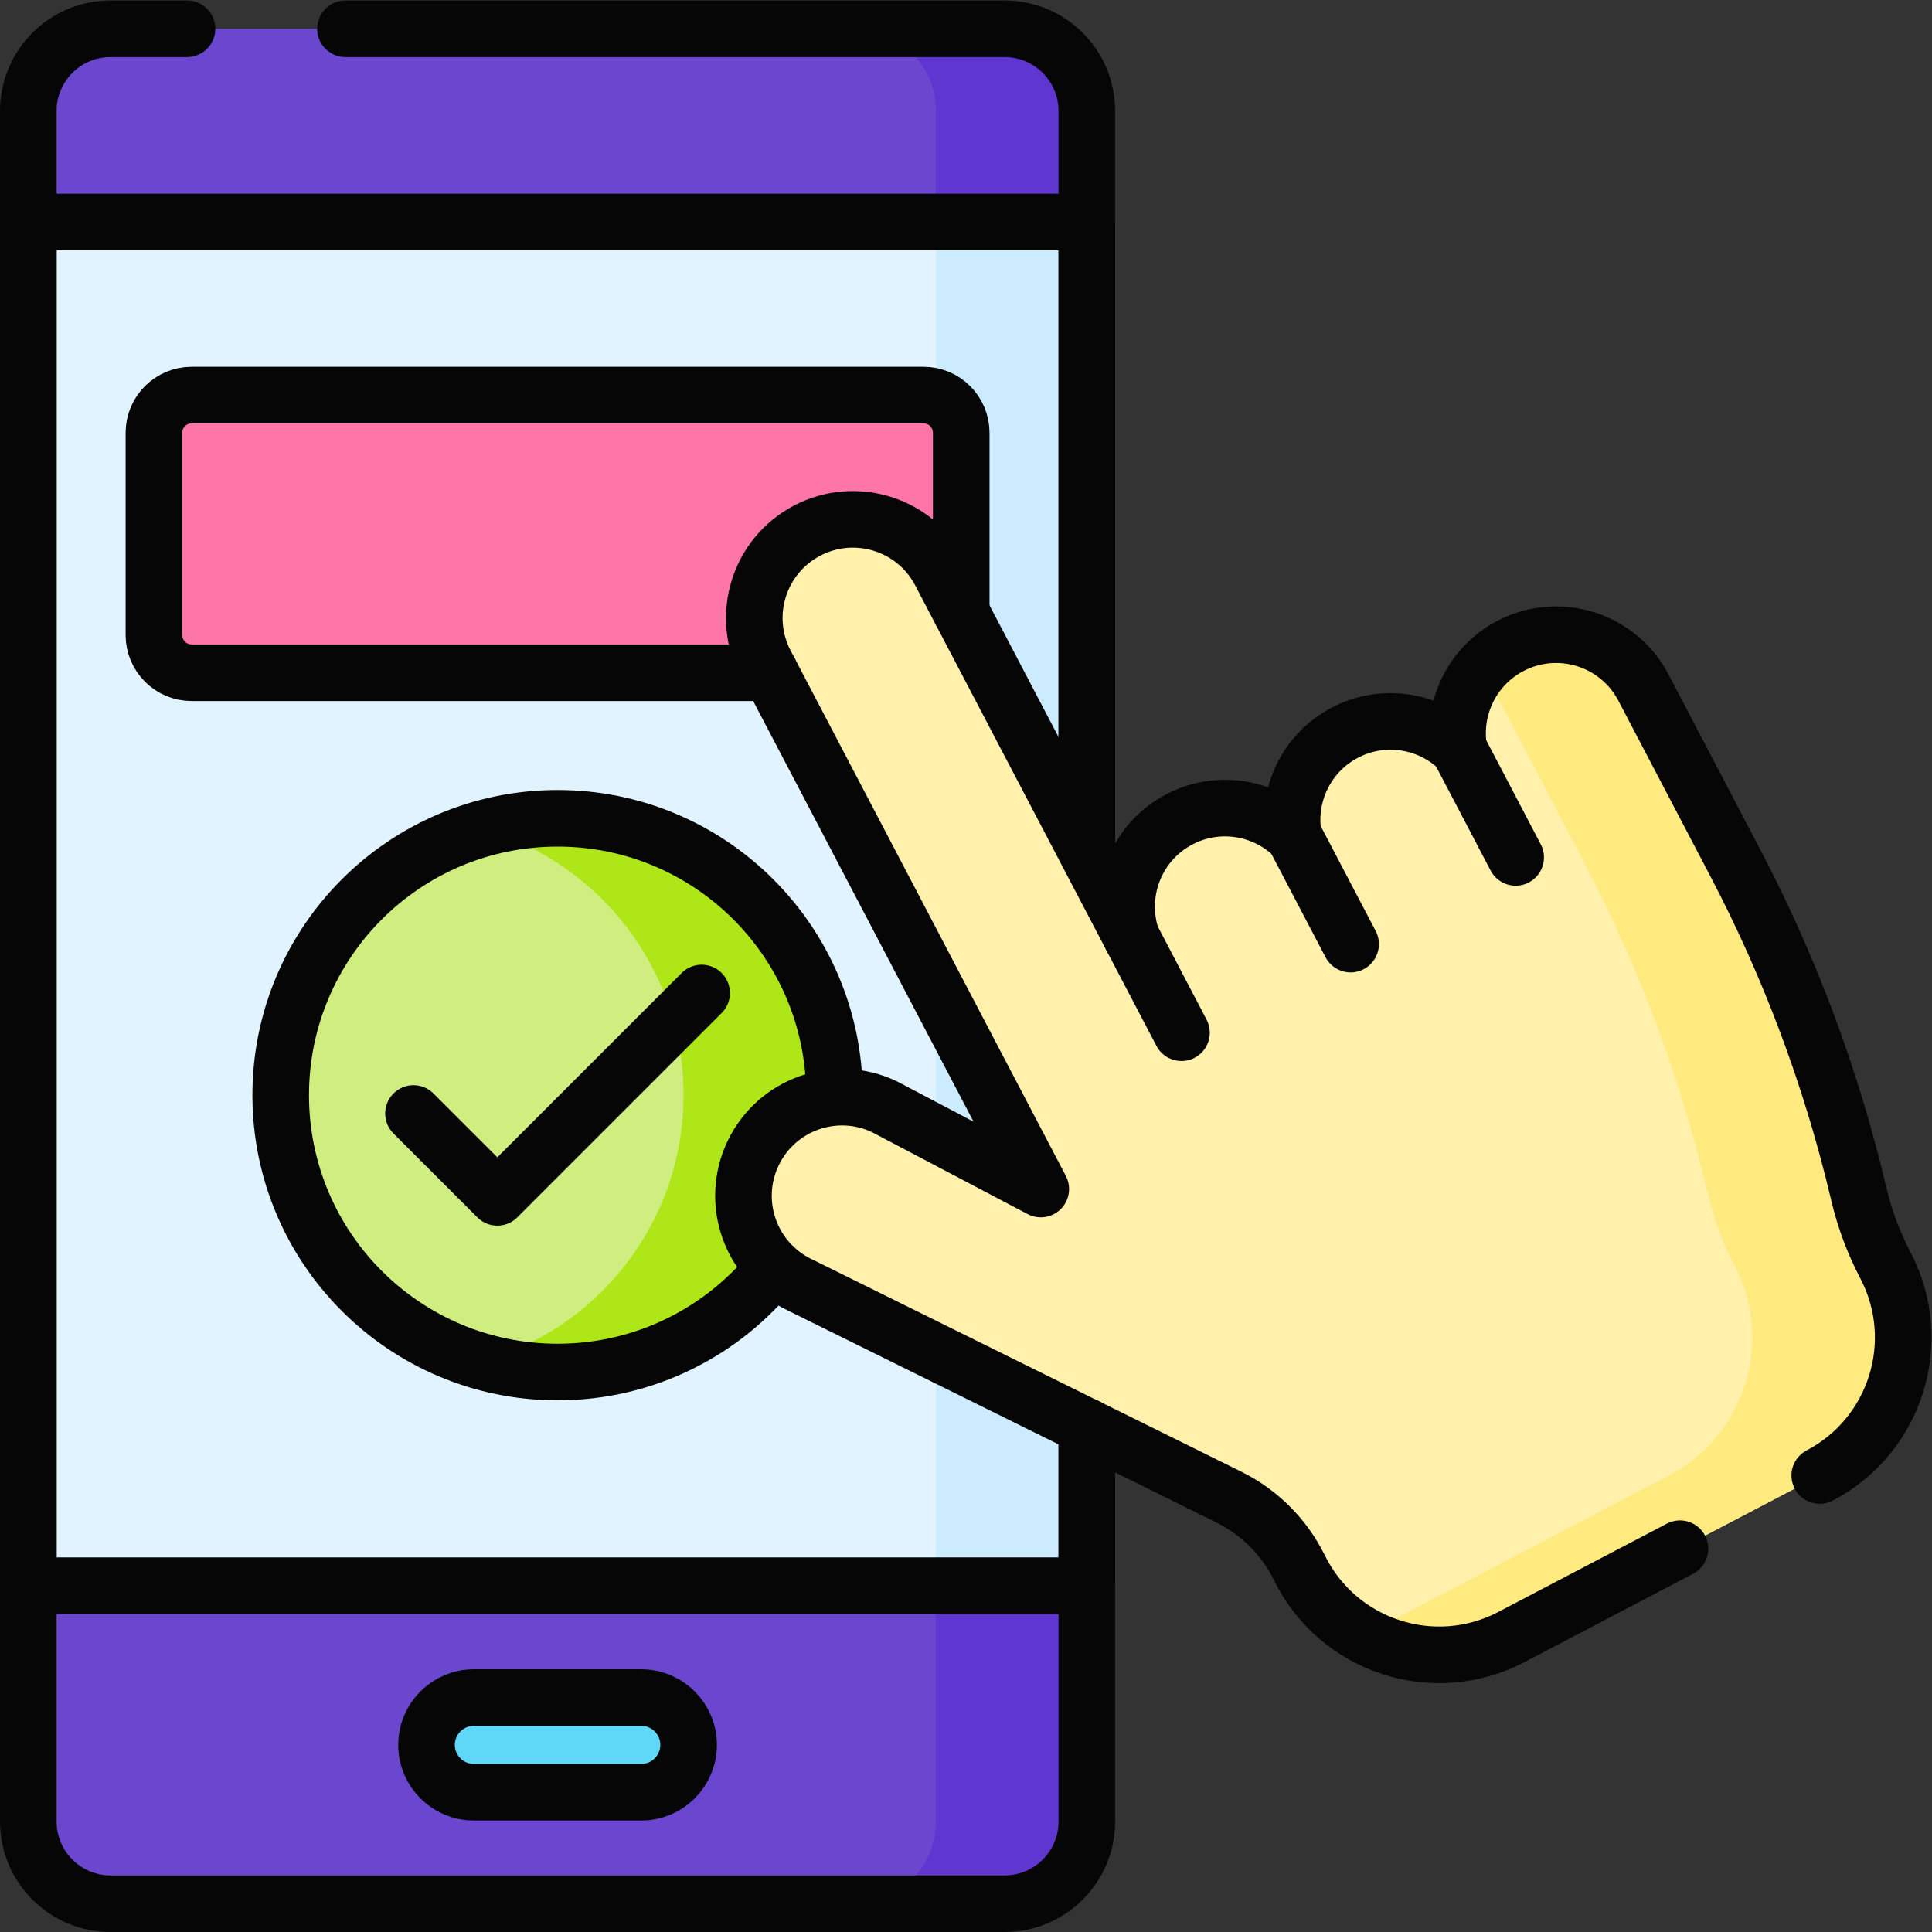
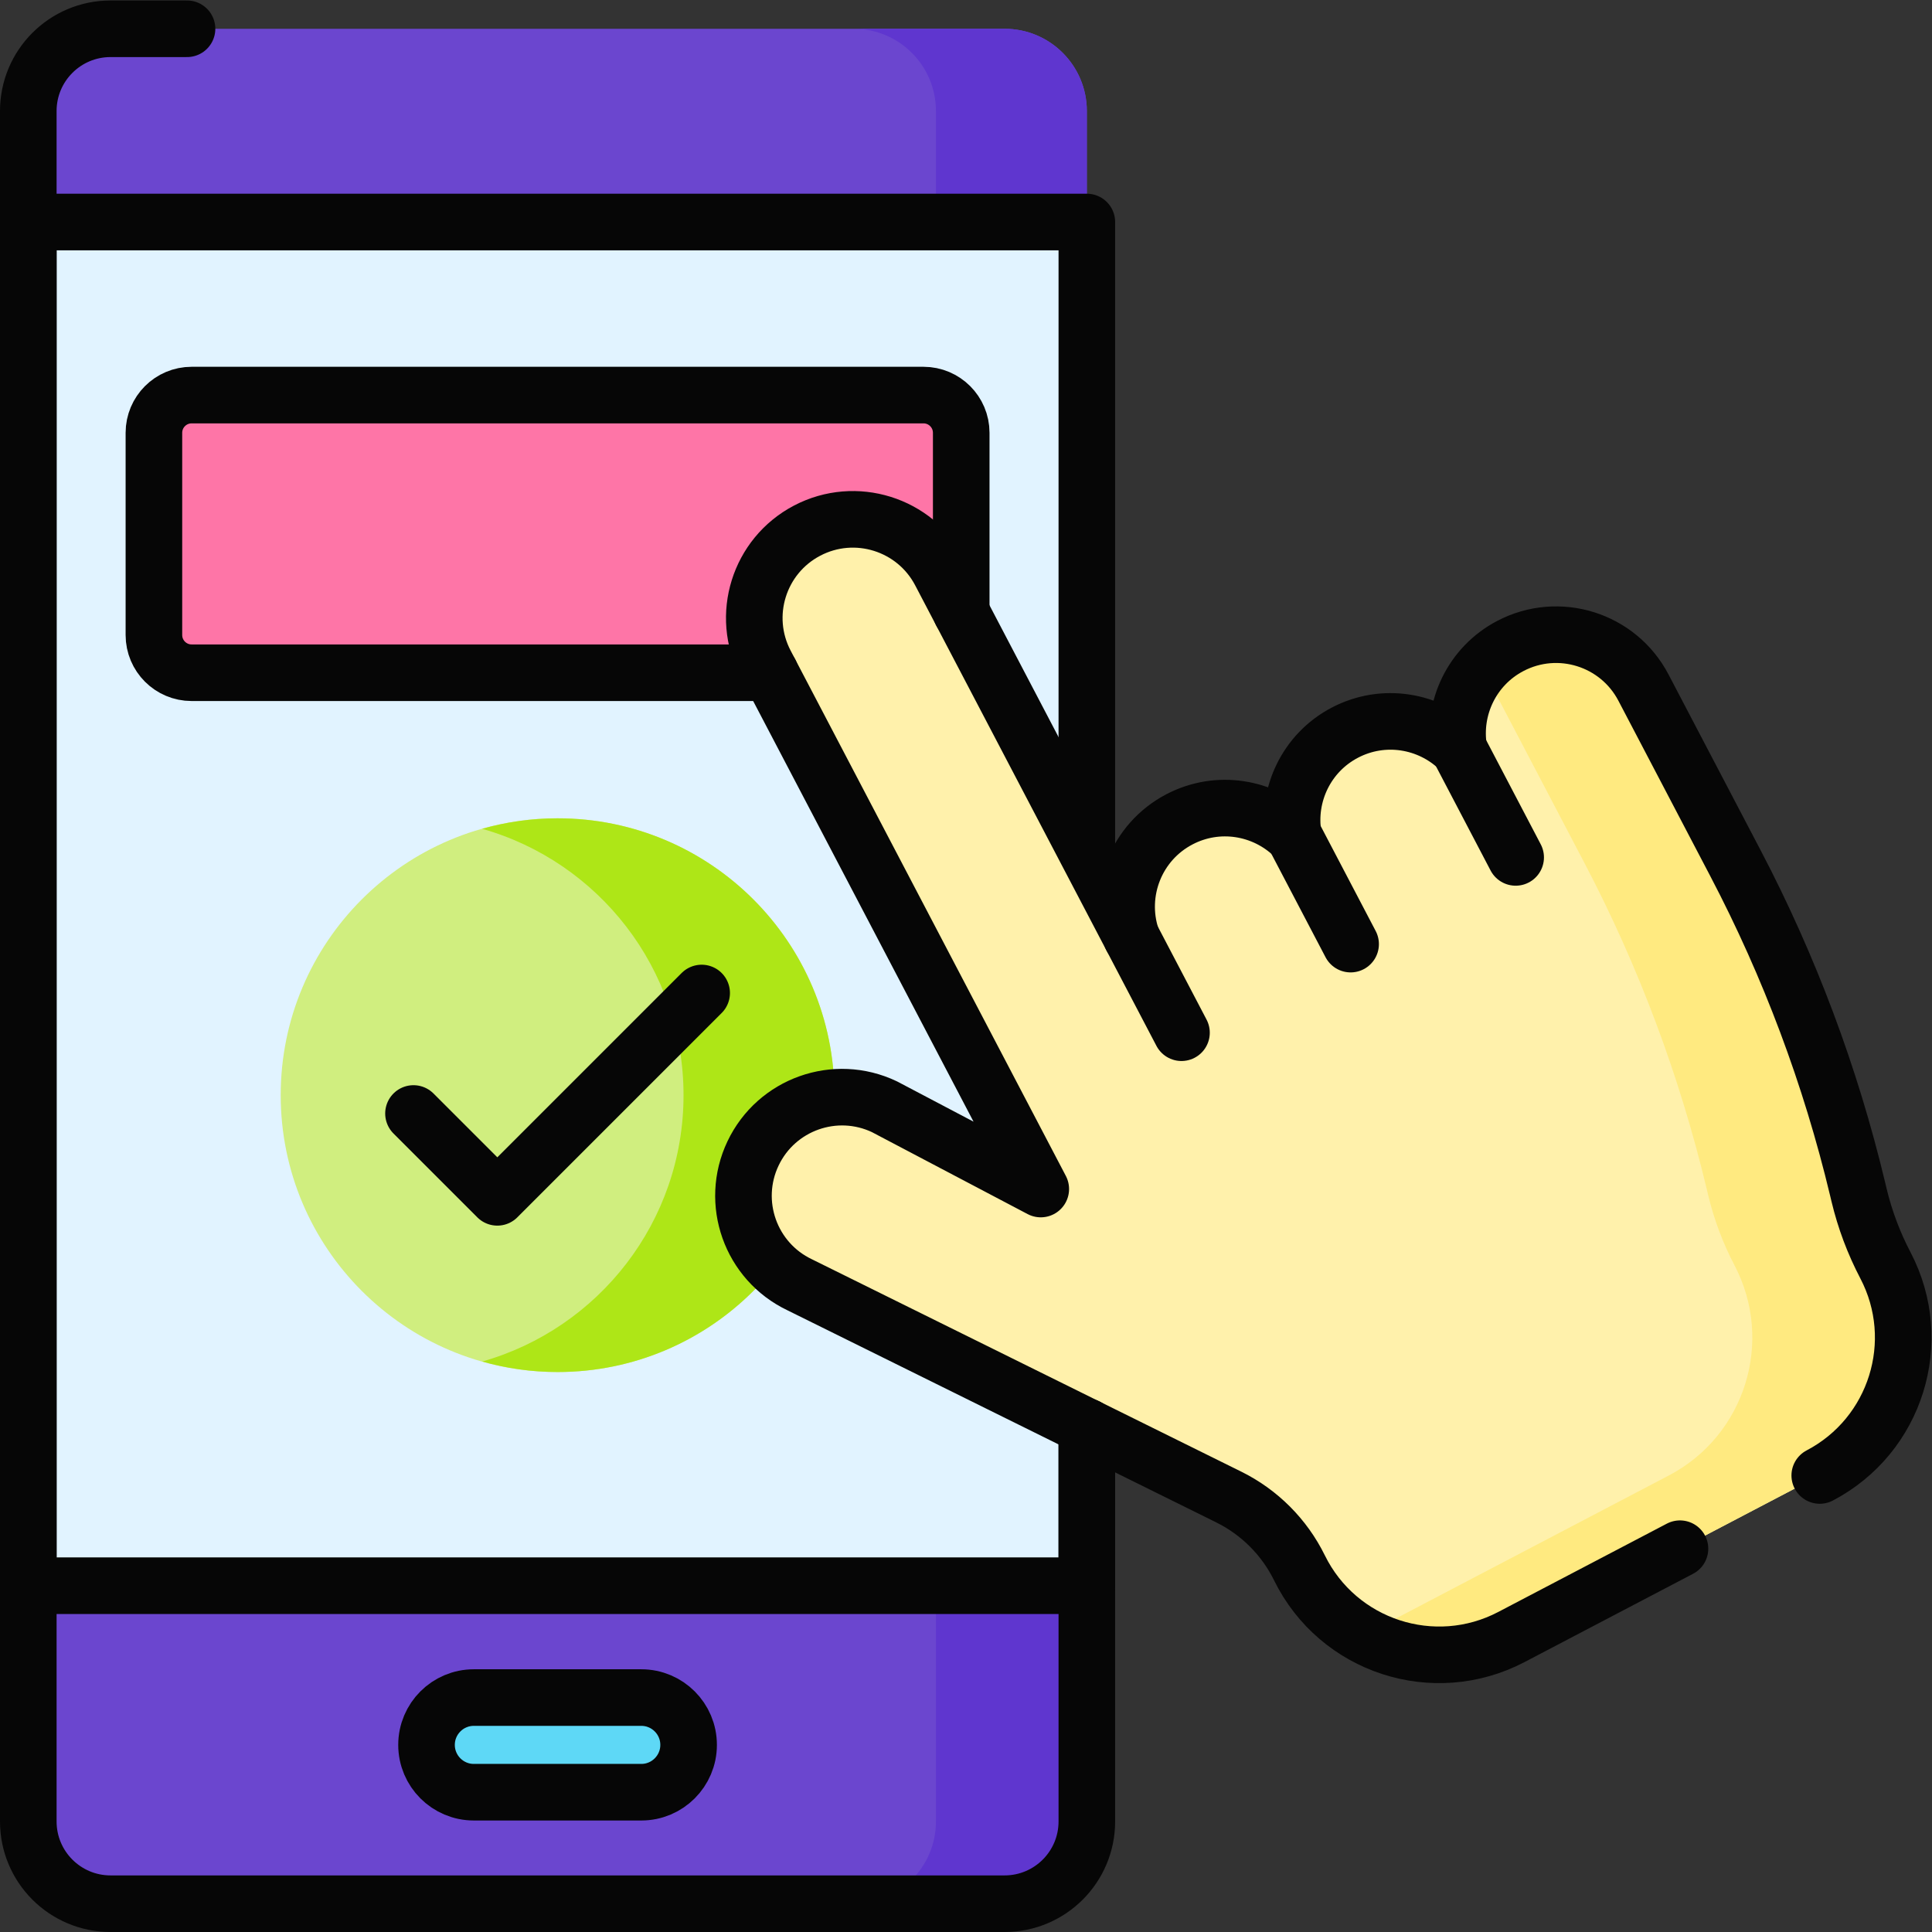
<svg xmlns="http://www.w3.org/2000/svg" id="svg6549" xml:space="preserve" width="682.667" height="682.667" viewBox="0 0 682.667 682.667">
  <rect x="0" y="0" width="682.667" height="682.667" fill="#333333" stroke="none" />
  <defs id="defs6553">
    <clipPath clipPathUnits="userSpaceOnUse" id="clipPath6563">
-       <path d="M 0,512 H 512 V 0 H 0 Z" id="path6561" />
-     </clipPath>
+       </clipPath>
    <clipPath clipPathUnits="userSpaceOnUse" id="clipPath6583">
      <path d="M 0,512 H 512 V 0 H 0 Z" id="path6581" />
    </clipPath>
  </defs>
  <g id="g6555" transform="matrix(1.333,0,0,-1.333,0,682.667)">
    <g id="g6557">
      <g id="g6559" clip-path="url(#clipPath6563)">
        <g id="g6565" transform="translate(42.5,-66.106)">
          <path d="m 0,0 c 0,-34.298 -17.5,-151.155 -17.5,-151.155 h 2.5 c 0,0 15,-123.224 15,-157.521 154,-88.487 308,88.488 462,0 V -205.784 -102.893 0 C 308,88.487 154,-88.487 0,0" style="fill:#e1f3ff;fill-opacity:1;fill-rule:nonzero;stroke:none" id="path6567" />
        </g>
        <g id="g6569" transform="translate(42.5,-168.999)">
          <path d="m 0,0 v 102.893 c 154,-88.488 308,88.487 462,0 V 0 C 427.756,19.677 393.513,26.227 359.269,25.489" style="fill:none;stroke:#060606;stroke-width:15;stroke-linecap:round;stroke-linejoin:round;stroke-miterlimit:10;stroke-dasharray:none;stroke-opacity:1" id="path6571" />
        </g>
        <g id="g6573" transform="translate(342.899,-150.86)">
          <path d="M 0,0 C -100.133,-20.978 -200.267,-75.674 -300.399,-18.139 V 84.754 c 154,-88.487 308,88.487 462,0 V -18.139" style="fill:none;stroke:#060606;stroke-width:15;stroke-linecap:round;stroke-linejoin:round;stroke-miterlimit:10;stroke-dasharray:none;stroke-opacity:1" id="path6575" />
        </g>
      </g>
    </g>
    <g id="g6577">
      <g id="g6579" clip-path="url(#clipPath6583)">
        <g id="g6585" transform="translate(266.293,7.5)">
          <path d="m 0,0 h -236.99 c -12.041,0 -21.803,9.762 -21.803,21.803 v 62.489 l 10,180.743 -10,180.742 v 29.42 c 0,12.041 9.762,21.803 21.803,21.803 L 0,497 c 12.042,0 21.804,-9.762 21.804,-21.803 v -29.42 l -10,-180.742 10,-180.743 V 21.803 C 21.804,9.762 12.042,0 0,0" style="fill:#6b46cf;fill-opacity:1;fill-rule:nonzero;stroke:none" id="path6587" />
        </g>
        <g id="g6589" transform="translate(288.097,482.697)">
          <path d="m 0,0 c 0,12.041 -9.762,21.803 -21.804,21.803 h -40 C -49.762,21.803 -40,12.041 -40,0 v -29.42 l -10,-180.742 10,-180.743 v -62.49 c 0,-12.041 -9.762,-21.802 -21.804,-21.802 h 40 c 12.042,0 21.804,9.761 21.804,21.802 v 62.49 L -10,-210.162 0,-29.42 Z" style="fill:#5f36cf;fill-opacity:1;fill-rule:nonzero;stroke:none" id="path6591" />
        </g>
        <path d="M 288.097,91.792 H 7.5 v 361.485 h 280.597 z" style="fill:#e1f3ff;fill-opacity:1;fill-rule:nonzero;stroke:none" id="path6593" />
-         <path d="m 248.097,91.792 h 40 v 361.485 h -40 z" style="fill:#ccebff;fill-opacity:1;fill-rule:nonzero;stroke:none" id="path6595" />
        <g id="g6597" transform="translate(169.99,37.056)">
          <path d="m 0,0 h -44.385 c -6.928,0 -12.543,5.616 -12.543,12.544 0,6.928 5.615,12.544 12.543,12.544 H 0 c 6.928,0 12.544,-5.616 12.544,-12.544 C 12.544,5.616 6.928,0 0,0" style="fill:#5ed8f6;fill-opacity:1;fill-rule:nonzero;stroke:none" id="path6599" />
        </g>
        <g id="g6601" transform="translate(244.798,333.802)">
          <path d="m 0,0 h -194 c -5.522,0 -10,4.477 -10,10 v 53.599 c 0,5.522 4.478,10 10,10 H 0 c 5.523,0 10,-4.478 10,-10 V 10 C 10,4.477 5.523,0 0,0" style="fill:#fe75a7;fill-opacity:1;fill-rule:nonzero;stroke:none" id="path6603" />
        </g>
        <g id="g6605" transform="translate(221.188,221.824)">
          <path d="m 0,0 c 0,-40.531 -32.857,-73.39 -73.39,-73.39 -40.531,0 -73.389,32.859 -73.389,73.39 0,40.532 32.858,73.39 73.389,73.39 C -32.857,73.39 0,40.532 0,0" style="fill:#d0ee7f;fill-opacity:1;fill-rule:nonzero;stroke:none" id="path6607" />
        </g>
        <g id="g6609" transform="translate(147.798,295.215)">
          <path d="m 0,0 c -6.937,0 -13.639,-0.983 -20,-2.782 30.808,-8.71 53.39,-37.013 53.39,-70.609 0,-33.594 -22.582,-61.897 -53.39,-70.607 6.361,-1.799 13.063,-2.781 20,-2.781 40.532,0 73.39,32.857 73.39,73.388 C 73.39,-32.858 40.532,0 0,0" style="fill:#aee617;fill-opacity:1;fill-rule:nonzero;stroke:none" id="path6611" />
        </g>
        <g id="g6613" transform="translate(400.356,340.897)">
          <path d="m 0,0 v 0 c -10.206,-5.347 -15.387,-16.488 -13.665,-27.271 -7.884,7.554 -19.993,9.637 -30.199,4.291 -10.206,-5.348 -15.387,-16.489 -13.665,-27.271 -7.884,7.554 -19.994,9.636 -30.2,4.289 -11.479,-6.014 -16.599,-19.354 -12.685,-31.272 l -50.708,96.788 c -6.698,12.785 -22.493,17.72 -35.279,11.021 -12.786,-6.698 -17.722,-22.494 -11.023,-35.28 l 71.91,-137.258 1.043,-1.991 -41.441,21.815 c -13.035,6.201 -28.629,0.66 -34.829,-12.374 v -0.001 c -6.2,-13.034 -0.66,-28.628 12.375,-34.828 l 113.733,-56.256 c 8.14,-4.026 14.724,-10.624 18.733,-18.771 10.243,-20.818 35.629,-29.103 56.181,-18.335 l 81.738,42.822 c 20.189,10.578 27.981,35.52 17.404,55.709 -3.093,5.904 -5.442,12.17 -6.992,18.652 l -0.37,1.551 c -7.177,30.016 -18.051,59.025 -32.373,86.362 L 35.28,-11.022 C 28.582,1.764 12.786,6.698 0,0" style="fill:#fff1ab;fill-opacity:1;fill-rule:nonzero;stroke:none" id="path6615" />
        </g>
        <g id="g6617" transform="translate(499.778,176.724)">
          <path d="m 0,0 v 0 c -3.093,5.904 -5.442,12.17 -6.992,18.652 l -0.37,1.551 c -7.177,30.016 -18.051,59.025 -32.373,86.361 l -24.408,46.587 c -6.698,12.786 -22.494,17.721 -35.28,11.022 -3.109,-1.629 -5.744,-3.801 -7.868,-6.331 1.191,-1.419 2.253,-2.983 3.148,-4.691 l 24.408,-46.587 c 14.322,-27.336 25.196,-56.345 32.373,-86.361 l 0.37,-1.551 C -45.442,12.17 -43.093,5.904 -40,0 c 10.577,-20.189 2.785,-45.131 -17.404,-55.708 l -80.878,-42.373 c 11.715,-6.471 26.361,-7.146 39.14,-0.45 l 81.738,42.823 C 2.785,-45.131 10.577,-20.189 0,0" style="fill:#ffea80;fill-opacity:1;fill-rule:nonzero;stroke:none" id="path6619" />
        </g>
        <g id="g6621" transform="translate(299.941,263.662)">
          <path d="M 0,0 13.245,-25.282" style="fill:#fff1ab;fill-opacity:1;fill-rule:nonzero;stroke:none" id="path6623" />
        </g>
        <g id="g6625" transform="translate(342.914,290.691)">
          <path d="M 0,0 15.102,-28.825" style="fill:#fff1ab;fill-opacity:1;fill-rule:nonzero;stroke:none" id="path6627" />
        </g>
        <g id="g6629" transform="translate(386.691,313.627)">
          <path d="M 0,0 15.076,-28.777" style="fill:#fff1ab;fill-opacity:1;fill-rule:nonzero;stroke:none" id="path6631" />
        </g>
        <g id="g6633" transform="translate(91.572,504.5)">
-           <path d="m 0,0 h 174.721 c 12.042,0 21.803,-9.762 21.803,-21.803 v -195.162" style="fill:none;stroke:#060606;stroke-width:15;stroke-linecap:round;stroke-linejoin:round;stroke-miterlimit:10;stroke-dasharray:none;stroke-opacity:1" id="path6635" />
-         </g>
+           </g>
        <g id="g6637" transform="translate(288.097,133.91)">
          <path d="m 0,0 v -104.607 c 0,-12.041 -9.762,-21.803 -21.804,-21.803 h -236.99 c -12.041,0 -21.803,9.762 -21.803,21.803 v 453.394 c 0,12.041 9.762,21.803 21.803,21.803 h 20.272" style="fill:none;stroke:#060606;stroke-width:15;stroke-linecap:round;stroke-linejoin:round;stroke-miterlimit:10;stroke-dasharray:none;stroke-opacity:1" id="path6639" />
        </g>
        <g id="g6641" transform="translate(288.097,133.91)">
          <path d="M 0,0 V -42.118 H -280.597 V 319.367 H 0 V 152.603" style="fill:none;stroke:#060606;stroke-width:15;stroke-linecap:round;stroke-linejoin:round;stroke-miterlimit:10;stroke-dasharray:none;stroke-opacity:1" id="path6643" />
        </g>
        <g id="g6645" transform="translate(169.99,37.056)">
          <path d="m 0,0 h -44.385 c -6.928,0 -12.543,5.616 -12.543,12.544 0,6.928 5.615,12.544 12.543,12.544 H 0 c 6.928,0 12.544,-5.616 12.544,-12.544 C 12.544,5.616 6.928,0 0,0 Z" style="fill:none;stroke:#060606;stroke-width:15;stroke-linecap:round;stroke-linejoin:round;stroke-miterlimit:10;stroke-dasharray:none;stroke-opacity:1" id="path6647" />
        </g>
        <g id="g6649" transform="translate(204.184,333.802)">
          <path d="m 0,0 h -153.386 c -5.522,0 -10,4.477 -10,10 v 53.599 c 0,5.522 4.478,10 10,10 h 194 c 5.524,0 10,-4.478 10,-10 V 16.027" style="fill:none;stroke:#060606;stroke-width:15;stroke-linecap:round;stroke-linejoin:round;stroke-miterlimit:10;stroke-dasharray:none;stroke-opacity:1" id="path6651" />
        </g>
        <g id="g6653" transform="translate(205.259,176.165)">
-           <path d="m 0,0 c -13.445,-16.897 -34.188,-27.73 -57.461,-27.73 -40.531,0 -73.39,32.858 -73.39,73.389 0,40.532 32.859,73.39 73.39,73.39 40.532,0 73.39,-32.858 73.39,-73.39" style="fill:none;stroke:#060606;stroke-width:15;stroke-linecap:round;stroke-linejoin:round;stroke-miterlimit:10;stroke-dasharray:none;stroke-opacity:1" id="path6655" />
-         </g>
+           </g>
        <g id="g6657" transform="translate(109.605,216.968)">
          <path d="M 0,0 22.225,-22.225 76.388,31.938" style="fill:none;stroke:#060606;stroke-width:15;stroke-linecap:round;stroke-linejoin:round;stroke-miterlimit:10;stroke-dasharray:none;stroke-opacity:1" id="path6659" />
        </g>
        <g id="g6661" transform="translate(482.374,121.015)">
          <path d="m 0,0 c 20.189,10.578 27.981,35.52 17.404,55.709 -3.092,5.904 -5.441,12.17 -6.992,18.652 l -0.37,1.551 c -7.177,30.016 -18.051,59.025 -32.373,86.361 l -24.407,46.586 c -6.699,12.787 -22.494,17.721 -35.281,11.023 -10.206,-5.347 -15.386,-16.488 -13.665,-27.271 -7.883,7.554 -19.993,9.637 -30.199,4.29 -10.206,-5.347 -15.387,-16.488 -13.665,-27.27 -7.884,7.554 -19.994,9.636 -30.199,4.289 -11.48,-6.014 -16.6,-19.355 -12.686,-31.273 l -50.708,96.789 c -6.698,12.785 -22.493,17.72 -35.279,11.021 -12.786,-6.698 -17.722,-22.494 -11.022,-35.28 l 71.91,-137.258 1.043,-1.991 -41.442,21.815 c -13.035,6.201 -28.629,0.66 -34.829,-12.374 v -0.001 c -6.2,-13.034 -0.66,-28.628 12.375,-34.828 l 113.734,-56.256 c 8.139,-4.026 14.723,-10.624 18.732,-18.771 10.243,-20.818 35.63,-29.103 56.182,-18.335 l 44.684,23.41" style="fill:none;stroke:#060606;stroke-width:15;stroke-linecap:round;stroke-linejoin:round;stroke-miterlimit:10;stroke-dasharray:none;stroke-opacity:1" id="path6663" />
        </g>
        <g id="g6665" transform="translate(299.941,263.662)">
          <path d="M 0,0 13.245,-25.282" style="fill:none;stroke:#060606;stroke-width:15;stroke-linecap:round;stroke-linejoin:round;stroke-miterlimit:10;stroke-dasharray:none;stroke-opacity:1" id="path6667" />
        </g>
        <g id="g6669" transform="translate(342.914,290.691)">
          <path d="M 0,0 15.102,-28.825" style="fill:none;stroke:#060606;stroke-width:15;stroke-linecap:round;stroke-linejoin:round;stroke-miterlimit:10;stroke-dasharray:none;stroke-opacity:1" id="path6671" />
        </g>
        <g id="g6673" transform="translate(386.691,313.627)">
          <path d="M 0,0 15.076,-28.777" style="fill:none;stroke:#060606;stroke-width:15;stroke-linecap:round;stroke-linejoin:round;stroke-miterlimit:10;stroke-dasharray:none;stroke-opacity:1" id="path6675" />
        </g>
      </g>
    </g>
  </g>
</svg>